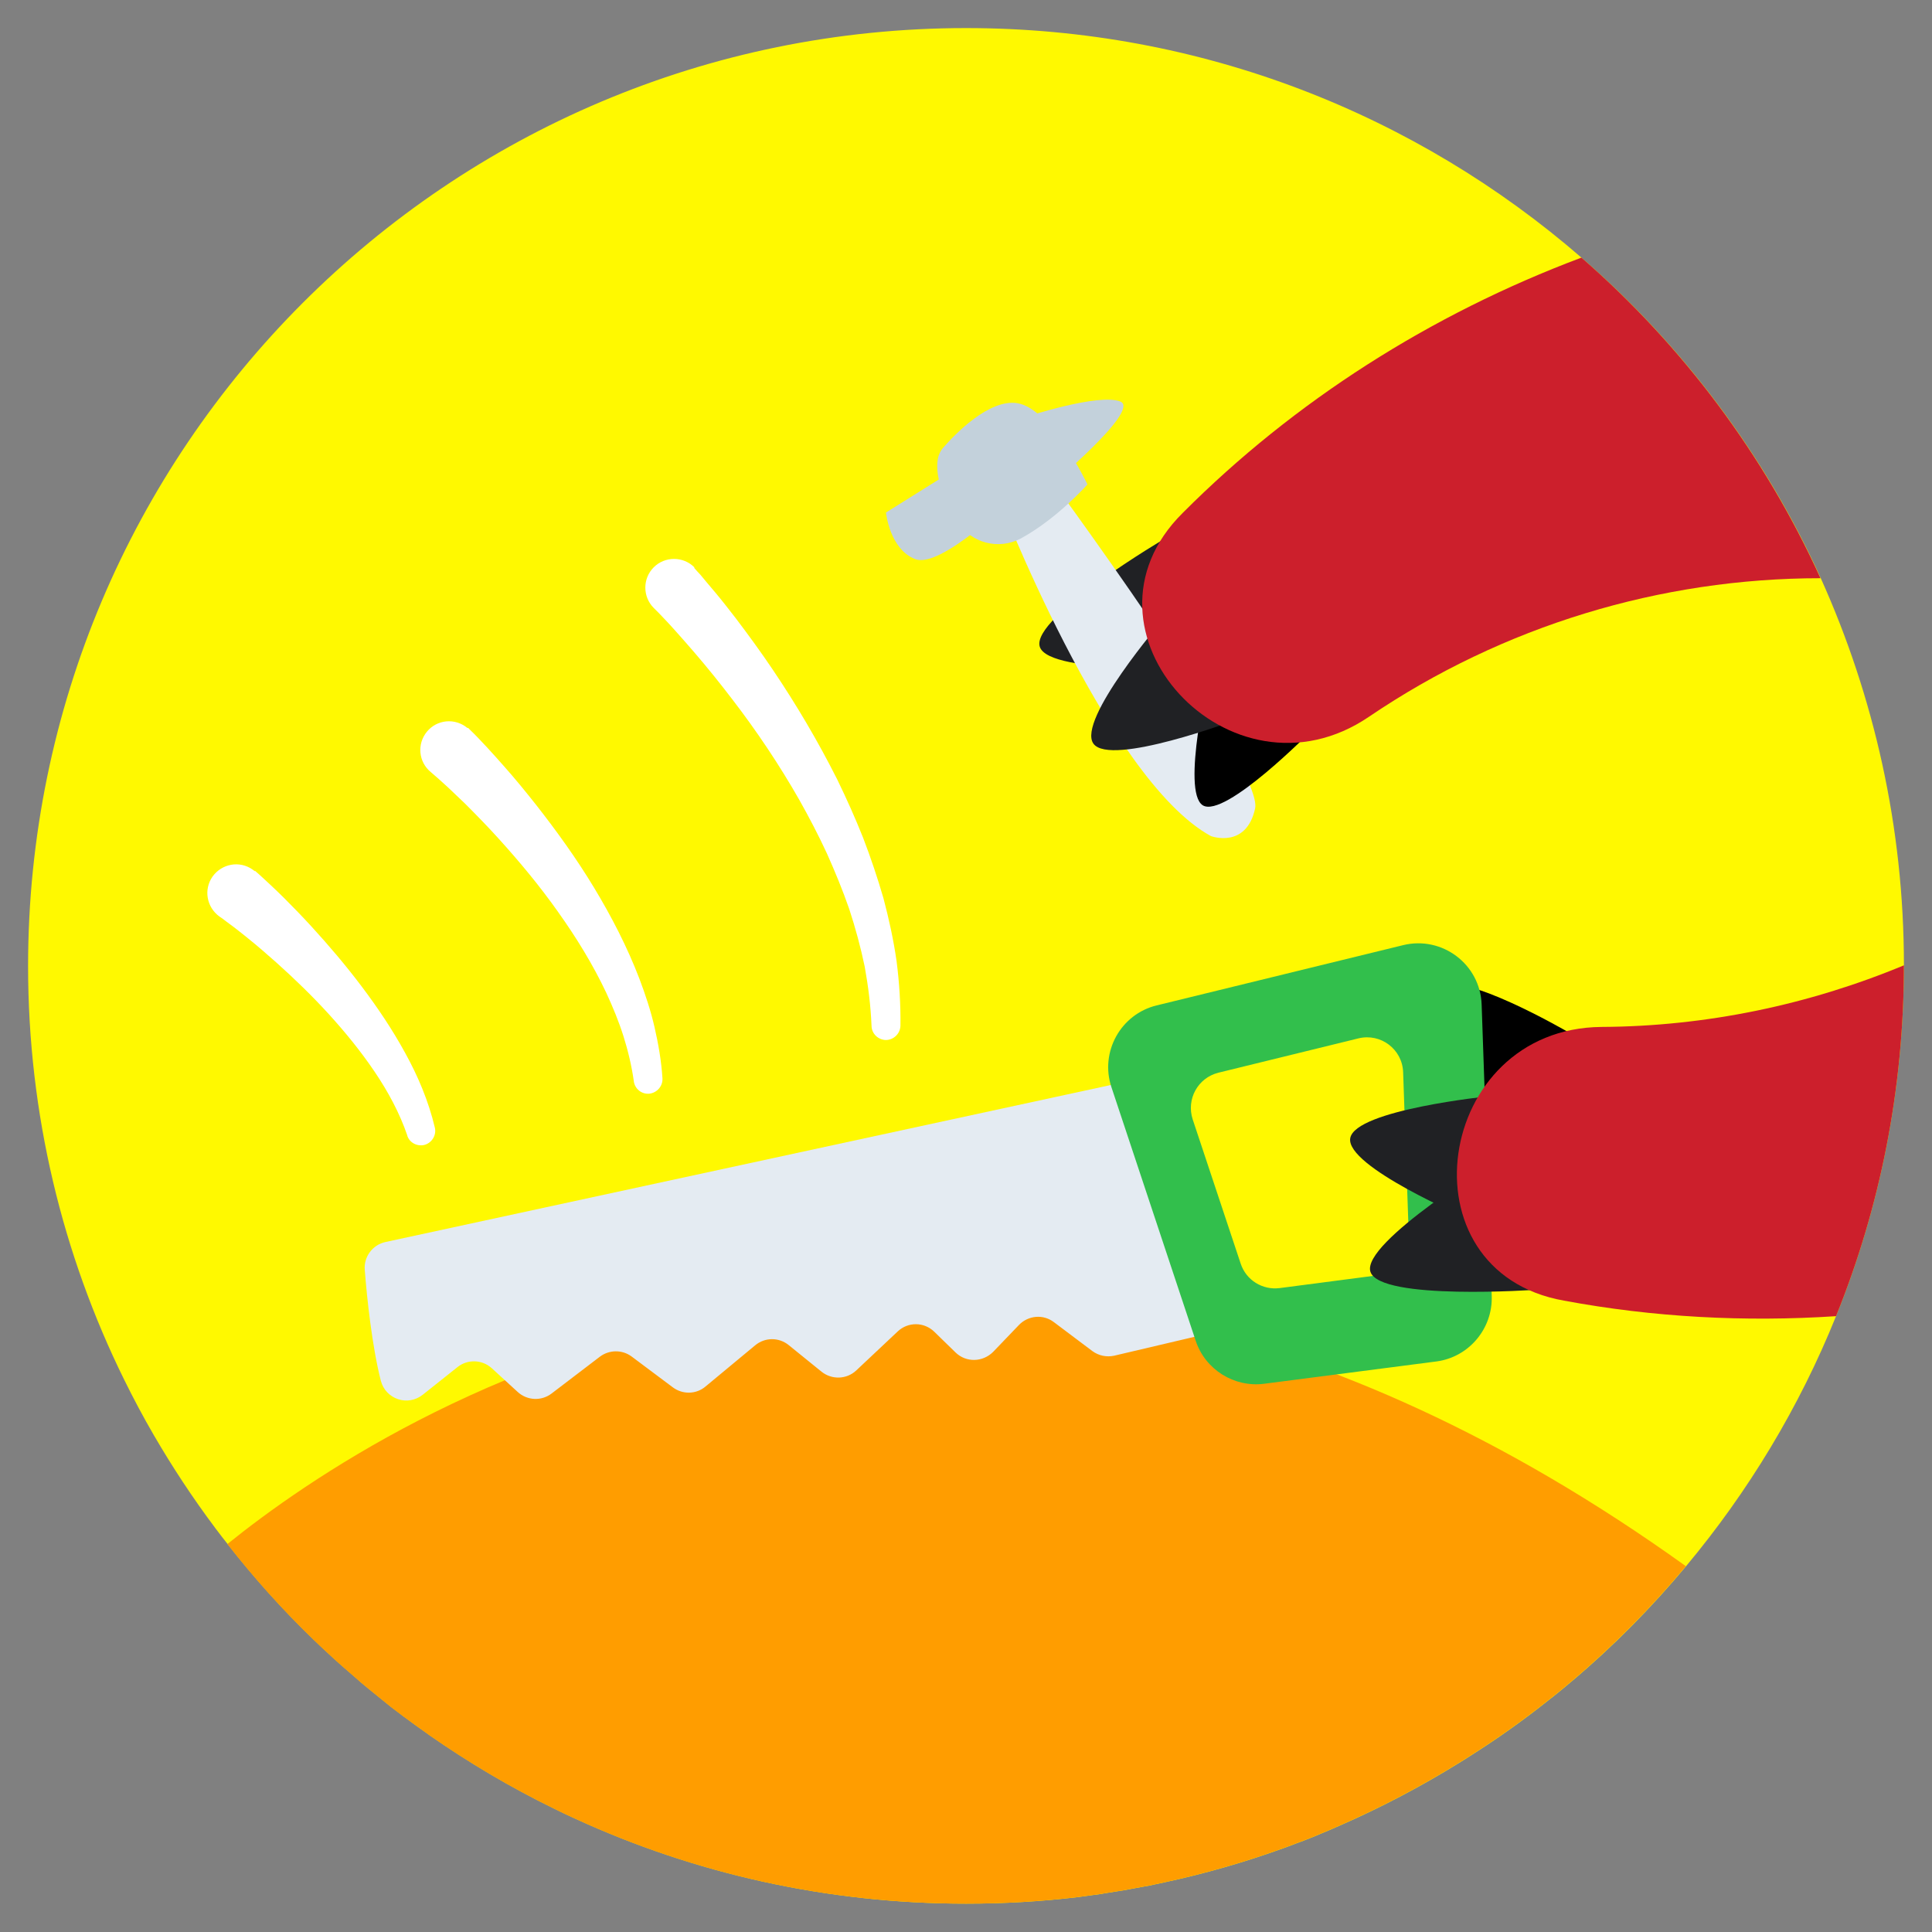
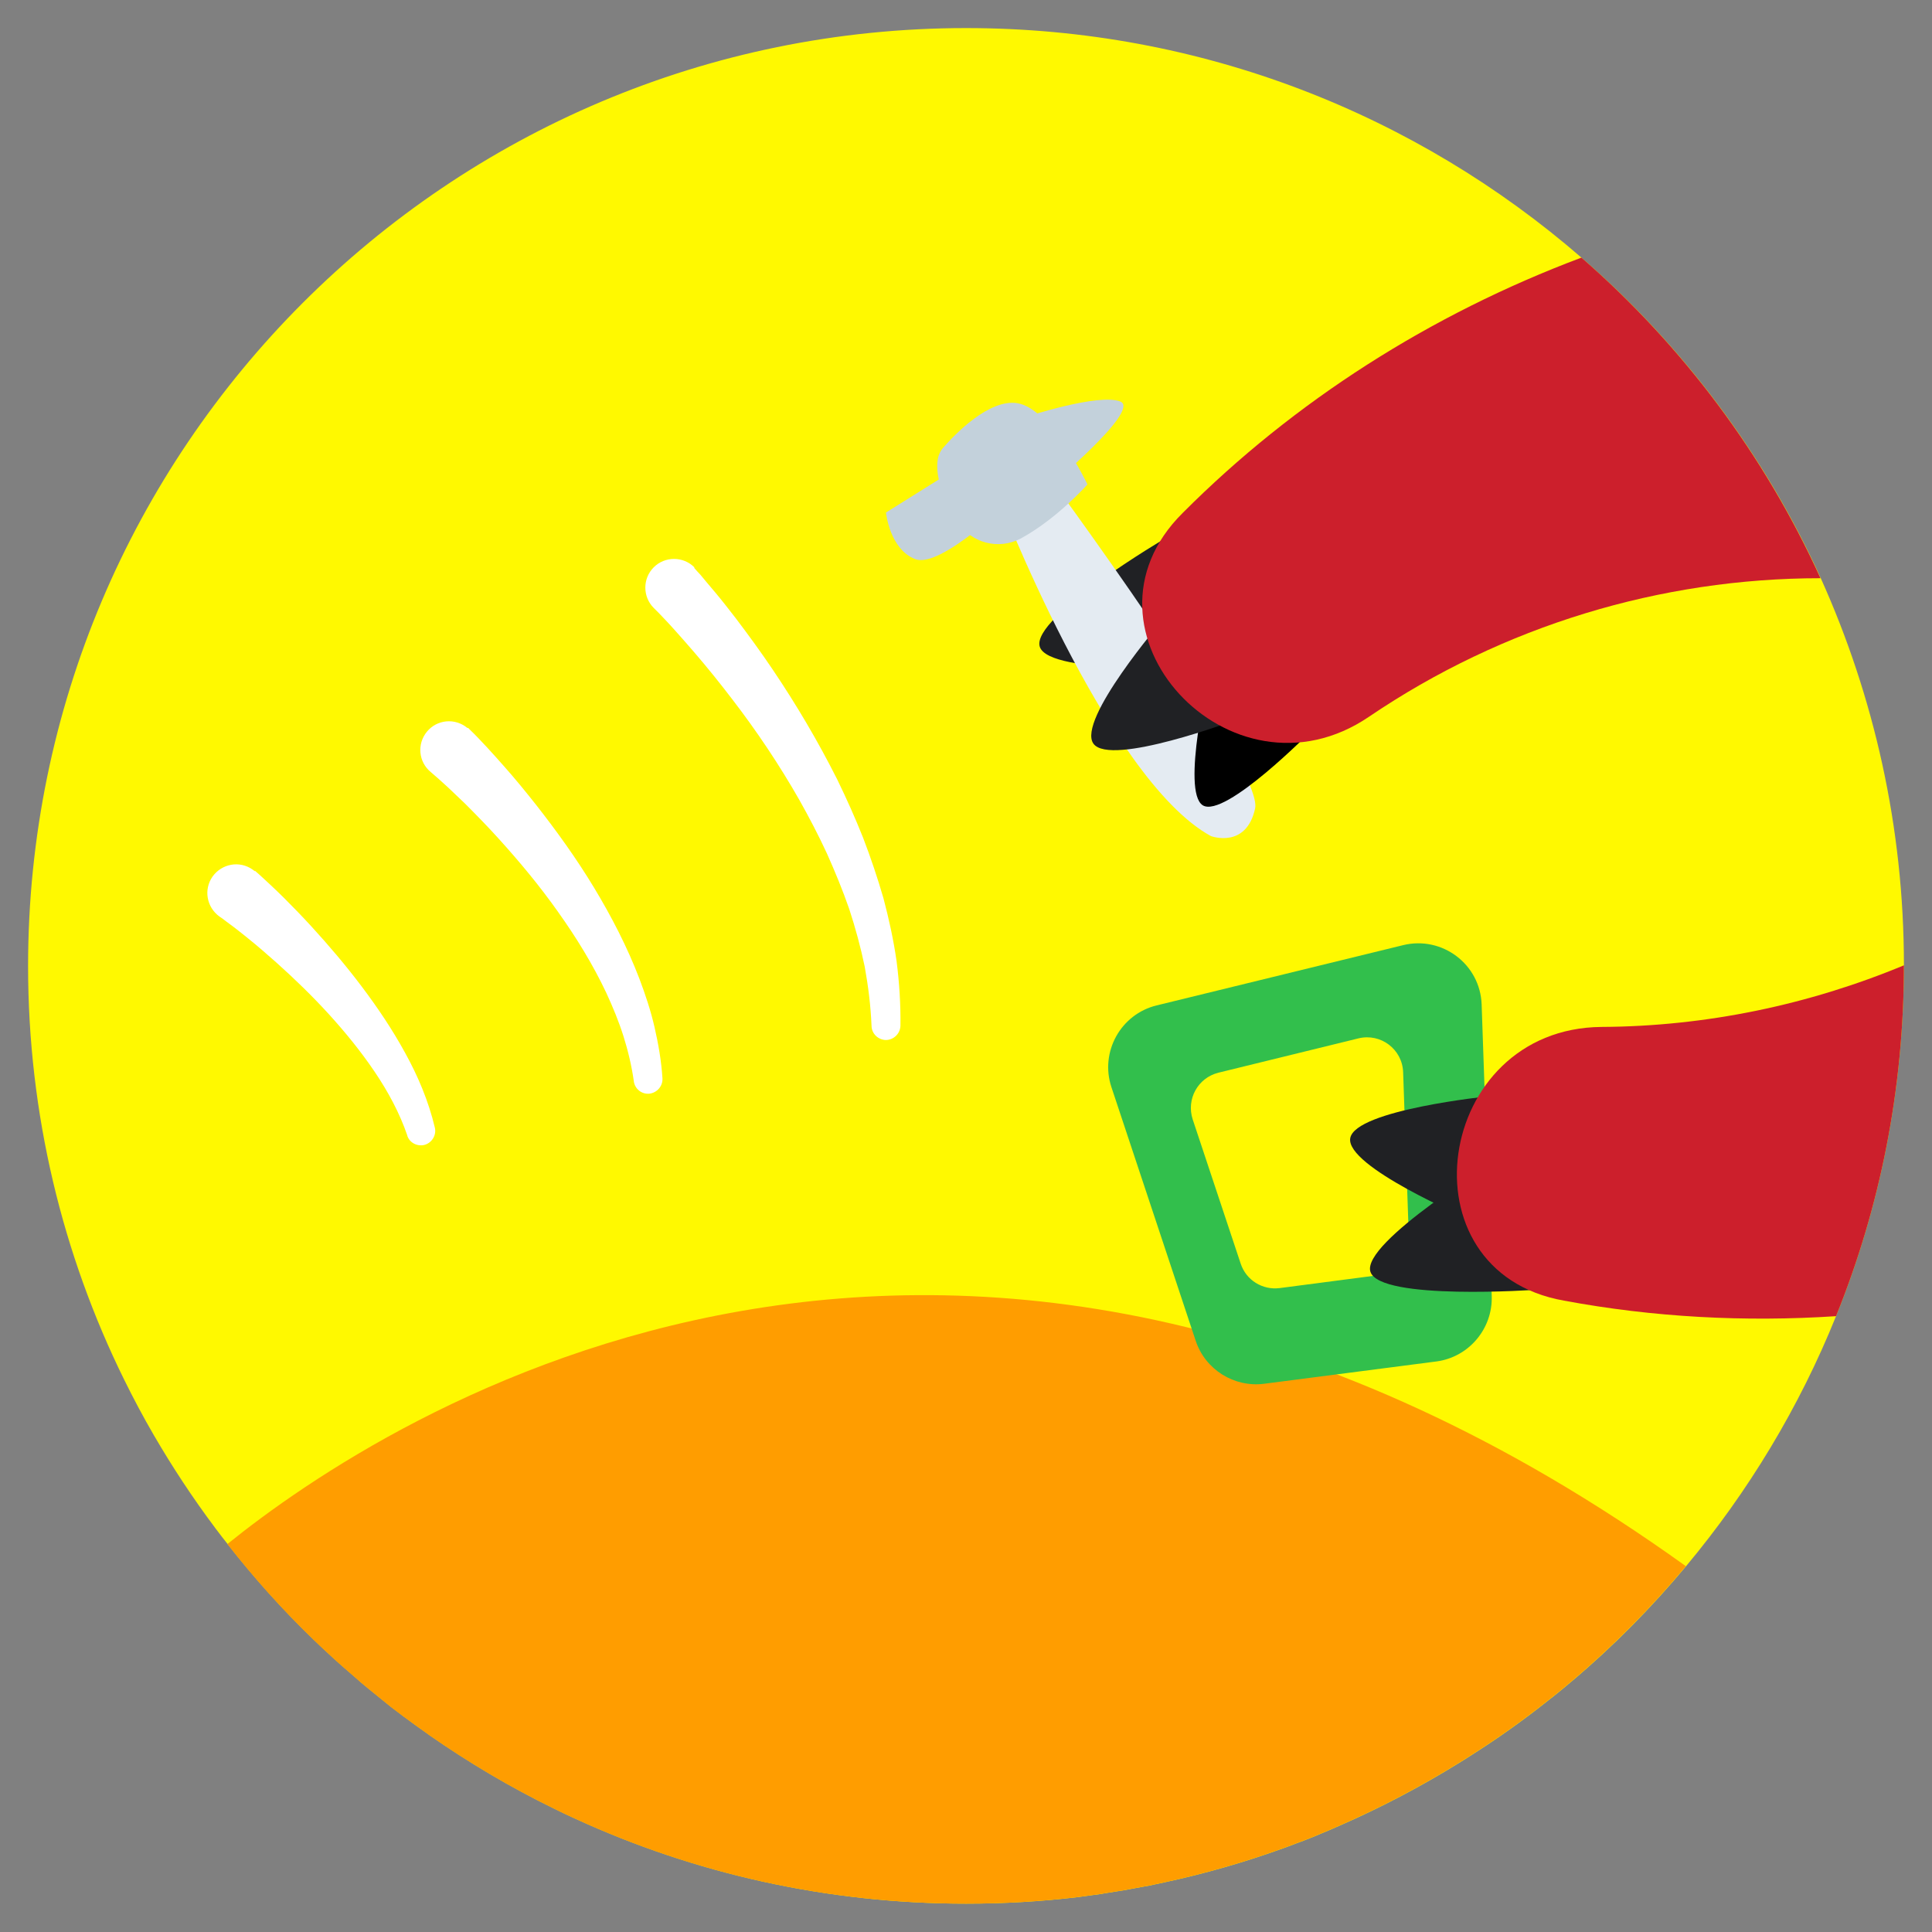
<svg xmlns="http://www.w3.org/2000/svg" version="1.1" id="Layer_1" x="0px" y="0px" viewBox="0 0 708.7 708.7" style="enable-background:new 0 0 708.7 708.7;" xml:space="preserve">
  <rect x="0" y="0" width="708.7" height="708.7" fill="#808080" stroke="none" />
  <style type="text/css">
	.st0{fill:#FFF900;}
	.st1{fill-rule:evenodd;clip-rule:evenodd;fill:#FF9D00;}
	.st2{fill-rule:evenodd;clip-rule:evenodd;}
	.st3{fill-rule:evenodd;clip-rule:evenodd;fill:#E4EBF2;}
	.st4{fill-rule:evenodd;clip-rule:evenodd;fill:#32BF4C;}
	.st5{fill-rule:evenodd;clip-rule:evenodd;fill:#202124;}
	.st6{fill-rule:evenodd;clip-rule:evenodd;fill:#CC1F2C;}
	.st7{fill:#C3D1DB;}
	.st8{fill:#FFFFFF;}
</style>
  <path class="st0" d="M698.4,354L698.4,354c0,45.6-8.8,89-24.9,128.8c-13.5,33.5-32.2,64.4-55,91.7c-12.7,15.2-26.7,29.4-41.9,42.2  c-1.2,1-2.5,2.1-3.7,3.1c-2,1.6-3.9,3.2-5.9,4.7c-8.6,6.8-17.6,13.2-26.9,19.1c-1.6,1-3.2,2.1-4.9,3.1  c-13.9,8.6-28.5,16.3-43.6,22.9c-1.4,0.6-2.7,1.2-4.1,1.8c-1,0.4-2,0.8-2.9,1.2c-0.7,0.3-1.4,0.6-2.1,0.9c-2.3,0.9-4.7,1.9-7,2.7  c-0.6,0.2-1.2,0.5-1.8,0.7c-1,0.4-2,0.7-3,1.1c-14.1,5.1-28.7,9.3-43.6,12.5c-1.9,0.4-3.8,0.8-5.6,1.2c-0.6,0.1-1.2,0.2-1.7,0.3  c-2.5,0.5-5.1,0.9-7.6,1.4c-1.9,0.3-3.8,0.6-5.7,0.9c-0.4,0.1-0.8,0.1-1.2,0.2c-0.4,0.1-0.8,0.1-1.1,0.2c-2.9,0.4-5.9,0.8-8.8,1.2  c-13.4,1.6-27.1,2.4-41,2.4c-51.1,0-99.6-11.1-143.2-31.1c-2.7-1.2-5.4-2.5-8-3.8c-16-7.8-31.3-16.9-45.8-27c0,0-0.1,0-0.1-0.1  c-1.5-1.1-3-2.1-4.5-3.2c-3.2-2.3-6.3-4.6-9.4-7c-1.2-1-2.5-2-3.7-3c-3.2-2.6-6.5-5.2-9.6-8c-2.9-2.5-5.8-5-8.6-7.6  c-0.5-0.4-0.9-0.9-1.4-1.3c-1.7-1.6-3.5-3.2-5.2-4.9c-11.2-10.8-21.7-22.5-31.4-34.9c-1.4-1.8-2.8-3.5-4.1-5.3  c-0.2-0.2-0.4-0.5-0.6-0.8c-8.1-10.8-15.6-22.2-22.4-33.9c-3.9-6.7-7.5-13.5-10.9-20.4C23,460.3,10.3,408.8,10.3,354.4  c0-190,154-344.1,344.1-344.1c86.4,0,165.3,31.8,225.7,84.2c37.1,32.2,67.2,72.3,87.8,117.6C687.4,255.4,698.4,303.4,698.4,354z" />
  <path class="st1" d="M618.4,574.5c-12.7,15.2-26.7,29.4-41.9,42.2c-1.2,1-2.5,2.1-3.7,3.1c-2,1.6-3.9,3.2-5.9,4.7  c-8.6,6.8-17.6,13.2-26.9,19.1c-1.6,1-3.2,2.1-4.9,3.1c-13.9,8.6-28.5,16.3-43.6,22.9c-1.4,0.6-2.7,1.2-4.1,1.8  c-1,0.4-2,0.8-2.9,1.2c-0.7,0.3-1.4,0.6-2.1,0.9c-2.3,0.9-4.7,1.9-7,2.7c-0.6,0.2-1.2,0.5-1.8,0.7c-1,0.4-2,0.7-3,1.1  c-14.1,5.1-28.7,9.3-43.6,12.5c-1.9,0.4-3.8,0.8-5.6,1.2c-0.6,0.1-1.2,0.2-1.7,0.3c-2.5,0.5-5.1,0.9-7.6,1.4  c-1.9,0.3-3.8,0.6-5.7,0.9c-0.4,0.1-0.8,0.1-1.2,0.2c-0.4,0.1-0.8,0.1-1.1,0.2c-2.9,0.4-5.9,0.8-8.8,1.2c-13.4,1.6-27.1,2.4-41,2.4  c-51.1,0-99.6-11.1-143.2-31.1c-2.7-1.2-5.4-2.5-8-3.8c-16-7.8-31.3-16.9-45.8-27c0,0-0.1,0-0.1-0.1c-1.5-1.1-3-2.1-4.5-3.2  c-3.2-2.3-6.3-4.6-9.4-7c-1.2-1-2.5-2-3.7-3c-3.2-2.6-6.5-5.2-9.6-8c-2.9-2.5-5.8-5-8.6-7.6c-0.5-0.4-0.9-0.9-1.4-1.3  c-1.7-1.6-3.5-3.2-5.2-4.9c-11.2-10.8-21.7-22.5-31.4-34.9C140.9,520,350.2,382.1,618.4,574.5z" />
-   <path class="st2" d="M528.9,362.5c6.5-7,46,15.9,46,15.9l-30.7,30.4C544.2,408.8,522.6,369.7,528.9,362.5z" />
-   <path class="st3" d="M415.8,396.2l-274.4,59.4c-4.7,1-8,5.4-7.6,10.2c0.8,10.4,2.7,28.2,5.9,40.7c1.8,6.8,9.9,9.5,15.4,5.1  l12.7-10.1c3.7-3,9.1-2.8,12.6,0.4l9.5,8.7c3.5,3.2,8.7,3.4,12.4,0.6l17.7-13.5c3.4-2.6,8.2-2.7,11.7-0.1l15.1,11.3  c3.6,2.7,8.6,2.6,12-0.3l18.2-15.1c3.6-3,8.7-3,12.3-0.1l12.1,9.8c3.8,3,9.2,2.8,12.7-0.5l15.2-14.3c3.8-3.6,9.7-3.5,13.4,0.1  l7.8,7.6c3.9,3.8,10,3.6,13.8-0.2l9.5-9.9c3.4-3.5,8.9-4,12.8-1l14.1,10.6c2.3,1.7,5.2,2.3,8,1.7l35.3-8.3c5.5-1.3,8.8-7,7-12.4  l-24-74.1C425.6,397.9,420.7,395.1,415.8,396.2z" />
  <path class="st4" d="M547.2,475.4l-3.7-106.9c-0.5-14.8-14.5-25.3-28.8-21.8l-90.4,22.1c-13.2,3.2-20.9,17.1-16.6,30l30.9,93  c3.5,10.6,14.1,17.2,25.1,15.8l63.3-8.2C538.8,497.8,547.6,487.4,547.2,475.4z M505.4,467.8l-36,4.7c-6.3,0.8-12.3-2.9-14.3-9  l-17.6-52.9c-2.4-7.4,1.9-15.2,9.4-17.1l51.4-12.6c8.2-2,16.1,4,16.4,12.4l2.1,60.8C517.2,461.1,512.2,466.9,505.4,467.8z" />
  <path class="st5" d="M495.3,417.5c1.8-10.4,51-15.4,51-15.4l-8.1,44.8C538.2,446.9,493.5,427.9,495.3,417.5z" />
  <path class="st5" d="M502.7,466.5c-3.4-10.7,47.1-41.4,47.1-41.4l13.9,48C563.6,473.1,506.1,477.2,502.7,466.5z" />
  <path class="st6" d="M698.4,354.1c0,45.5-8.8,88.9-24.9,128.7c-33.5,2.2-67.1,0.4-99.8-5.7c-60.4-10.7-47.5-99.9,13.8-100.4  C625.8,376.5,663.5,368.6,698.4,354.1z" />
  <path class="st5" d="M427.9,197.2l15.8,47.4c0,0-59,3.4-62.3-7.4C378.2,226.4,427.9,197.2,427.9,197.2z" />
  <g>
    <path class="st3" d="M365.6,180.9c0,0,40.1,104.8,78.6,125.8c0,0,12.9,4.8,16.2-10.1c3.4-14.9-78.6-125.8-78.6-125.8L365.6,180.9z" />
    <path class="st7" d="M344,168.4c0.3-1.6,1-3.1,2.1-4.3c4-4.6,16.7-17.9,27.1-16.2c12.5,2,25.7,29.8,25.7,29.8s-11,12.5-24.4,19.8   c-8.2,4.4-18.4,1.7-23.3-6.2C346.9,184.3,342.8,175.4,344,168.4z" />
    <path class="st7" d="M376.4,152.9c0,0,26.9-8.8,34.6-5.6c7.6,3.2-26.7,31.7-26.7,31.7L376.4,152.9z" />
    <path class="st7" d="M349.3,172.8L325,188c0,0,1.3,13.4,10.7,17.1s36-22.5,36-22.5L349.3,172.8z" />
  </g>
  <path class="st2" d="M443.6,246.8l37.7,21c0,0-32,32.6-40.1,27.6C433.2,290.3,443.6,246.8,443.6,246.8z" />
  <path class="st5" d="M426.5,227.4l27.1,36.6c0,0-46.3,17.4-52.5,8.8S426.5,227.4,426.5,227.4z" />
  <path class="st6" d="M667.8,212.1c-58.7,0-116.5,17.5-165.6,50.8c-50.7,34.5-112-31.6-68.3-74.8c40.8-40.9,90.8-72.8,146.2-93.6  C617.2,126.8,647.2,166.8,667.8,212.1z" />
  <g>
    <path class="st8" d="M93.5,319.4c1.1,0.9,1.9,1.7,2.8,2.5l2.7,2.5c1.8,1.7,3.5,3.3,5.2,5c3.4,3.4,6.7,6.8,10,10.4   c6.5,7.1,12.7,14.4,18.5,22.1c5.8,7.7,11.2,15.7,15.9,24.3c4.7,8.5,8.6,17.7,10.9,27.4c0.7,2.8-1.1,5.7-3.9,6.4   c-2.7,0.6-5.4-0.9-6.2-3.4l0-0.1c-2.8-8.2-7-16-12-23.4c-5-7.4-10.7-14.4-16.7-21c-6.1-6.7-12.6-13-19.3-19c-3.4-3-6.8-6-10.3-8.8   c-1.7-1.4-3.5-2.8-5.3-4.2l-2.7-2c-0.9-0.7-1.8-1.4-2.6-1.9c-4.7-3.4-5.9-9.9-2.5-14.7c3.4-4.7,9.9-5.9,14.7-2.5   c0.3,0.2,0.5,0.4,0.8,0.6L93.5,319.4z" />
  </g>
  <g>
    <path class="st8" d="M172.1,267.4c1.3,1.2,2.3,2.3,3.4,3.4l3.2,3.4c2.1,2.3,4.2,4.6,6.2,6.9c4.1,4.6,8,9.4,11.8,14.2   c7.6,9.7,14.8,19.7,21.2,30.3c6.4,10.6,12.1,21.6,16.6,33.3c2.2,5.8,4.2,11.8,5.6,17.9c1.4,6.1,2.5,12.4,2.9,18.7   c0.2,2.9-2,5.4-4.9,5.7c-2.8,0.2-5.2-1.8-5.6-4.5l0-0.1c-0.8-5.6-2.1-11.1-3.8-16.5c-1.7-5.4-3.9-10.7-6.3-15.9   c-4.9-10.4-11-20.3-17.7-29.7c-6.7-9.5-14.2-18.5-22-27.1c-3.9-4.3-8-8.5-12.1-12.6c-2.1-2-4.2-4-6.3-6l-3.2-2.9   c-1-0.9-2.2-1.9-3.1-2.7c-4.5-3.7-5.1-10.3-1.4-14.8c3.7-4.5,10.3-5.1,14.8-1.4C171.7,267,171.9,267.1,172.1,267.4L172.1,267.4z" />
  </g>
  <g>
    <path class="st8" d="M254.8,208.5c0.8,0.9,1.4,1.6,2.1,2.3l1.9,2.3c1.3,1.5,2.5,3,3.8,4.5c2.5,3,4.9,6.1,7.3,9.2   c4.7,6.2,9.3,12.5,13.6,18.9c8.7,12.9,16.6,26.3,23.6,40.2c3.4,7,6.6,14.1,9.5,21.4c2.8,7.3,5.3,14.7,7.5,22.3   c2,7.6,3.7,15.3,4.8,23.1c1,7.8,1.5,15.7,1.4,23.6c-0.1,2.9-2.5,5.2-5.4,5.2c-2.8-0.1-5.1-2.3-5.2-5.1l0-0.1   c-0.3-7.3-1.2-14.5-2.5-21.7c-1.5-7.2-3.4-14.2-5.7-21.2c-2.4-6.9-5.2-13.7-8.2-20.4c-3.1-6.7-6.5-13.2-10.1-19.6   c-7.3-12.8-15.6-25.2-24.6-36.9c-4.5-5.9-9.1-11.6-14-17.3c-2.4-2.8-4.9-5.6-7.3-8.3c-1.2-1.4-2.5-2.7-3.7-4l-1.9-2l-1.8-1.8   l-0.1-0.1c-4.1-4.1-4.1-10.8,0-14.9c4.1-4.1,10.8-4.1,14.9,0C254.6,208.2,254.7,208.4,254.8,208.5z" />
  </g>
</svg>